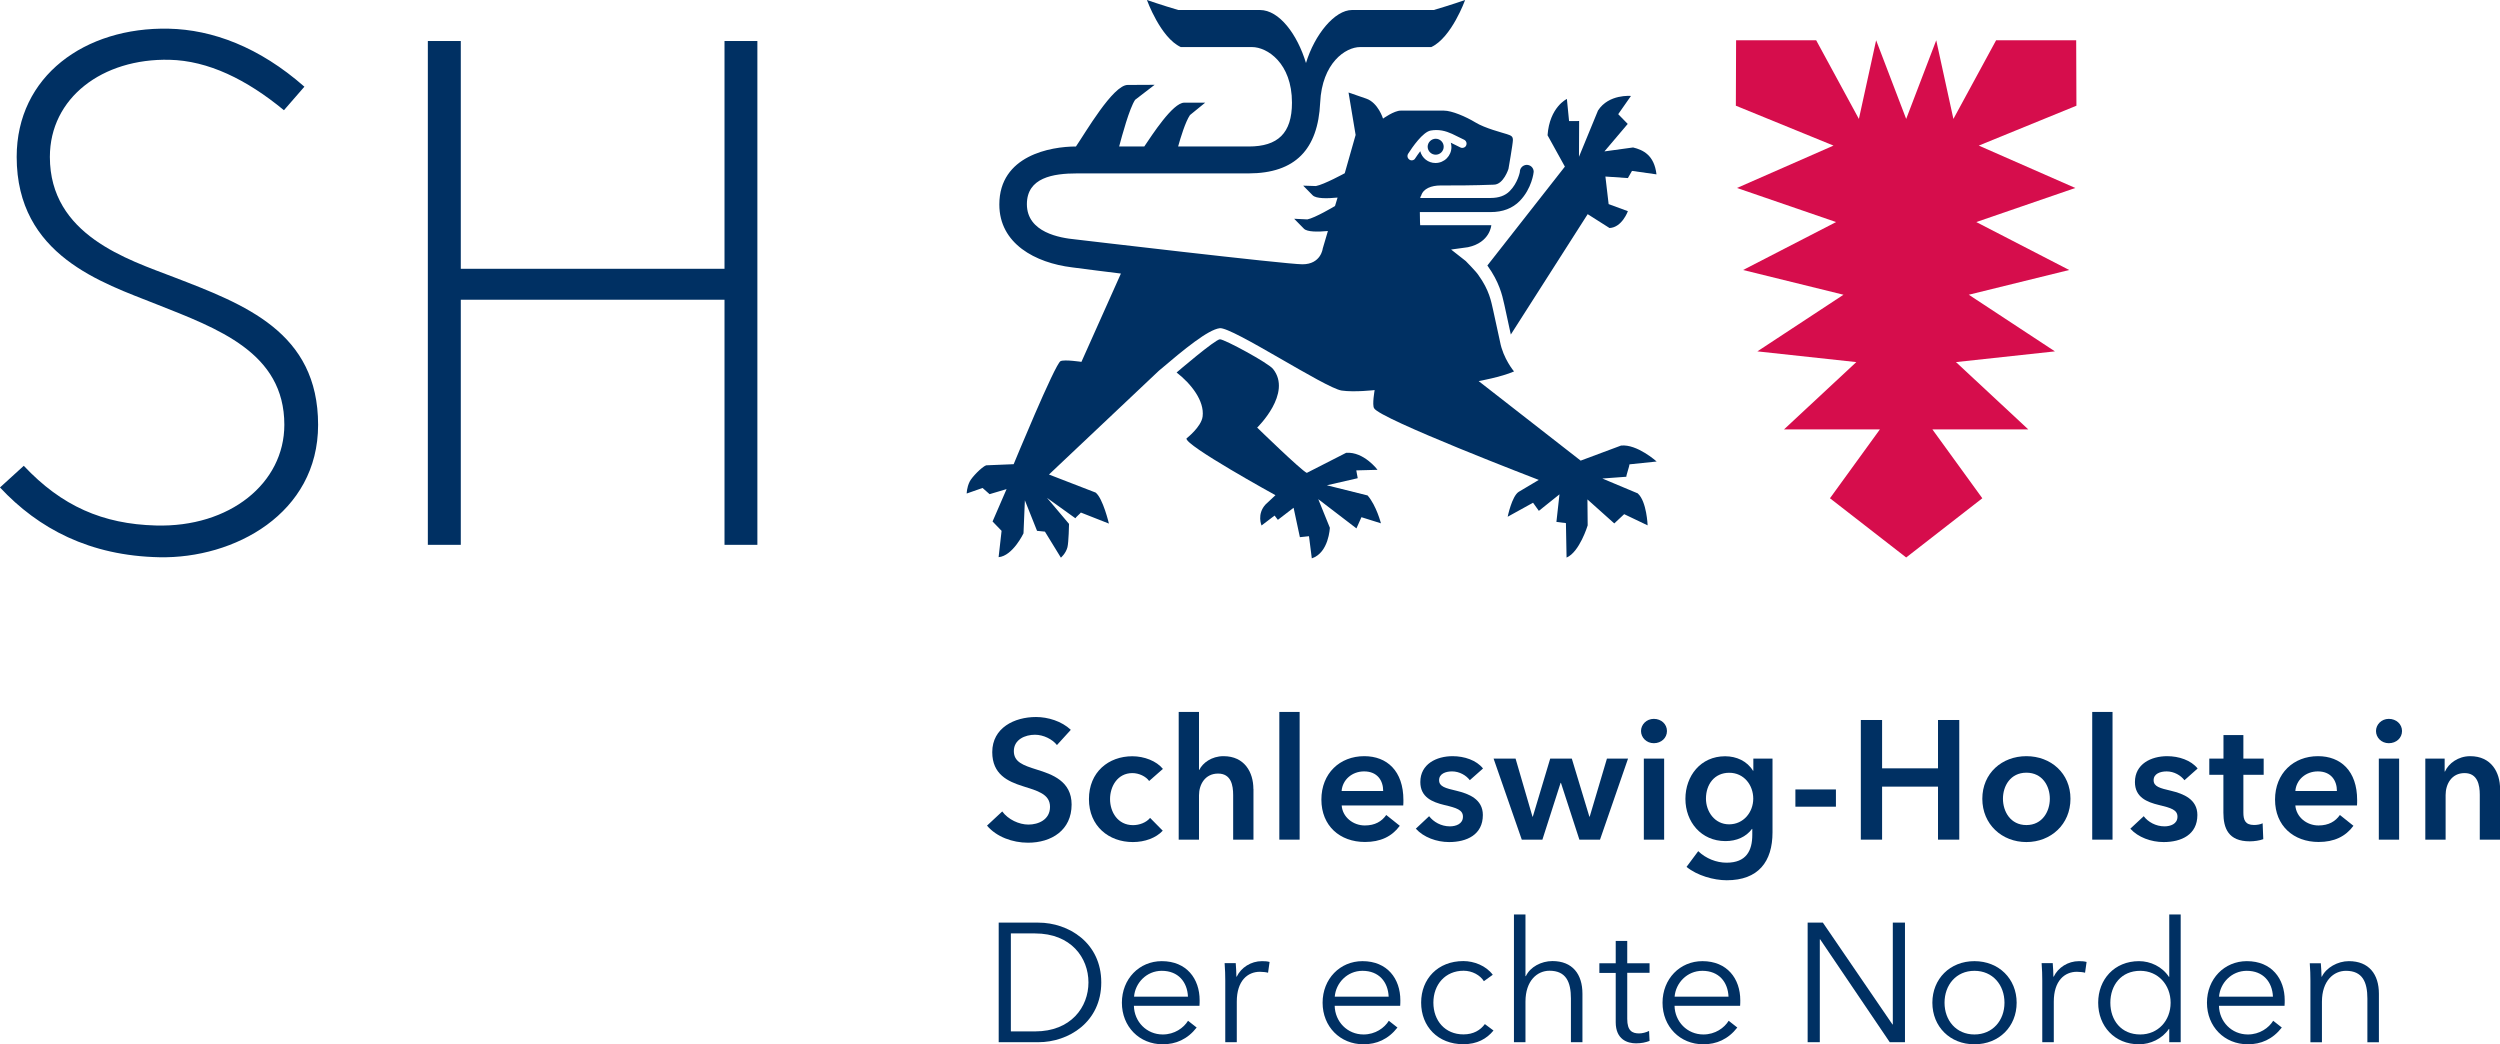
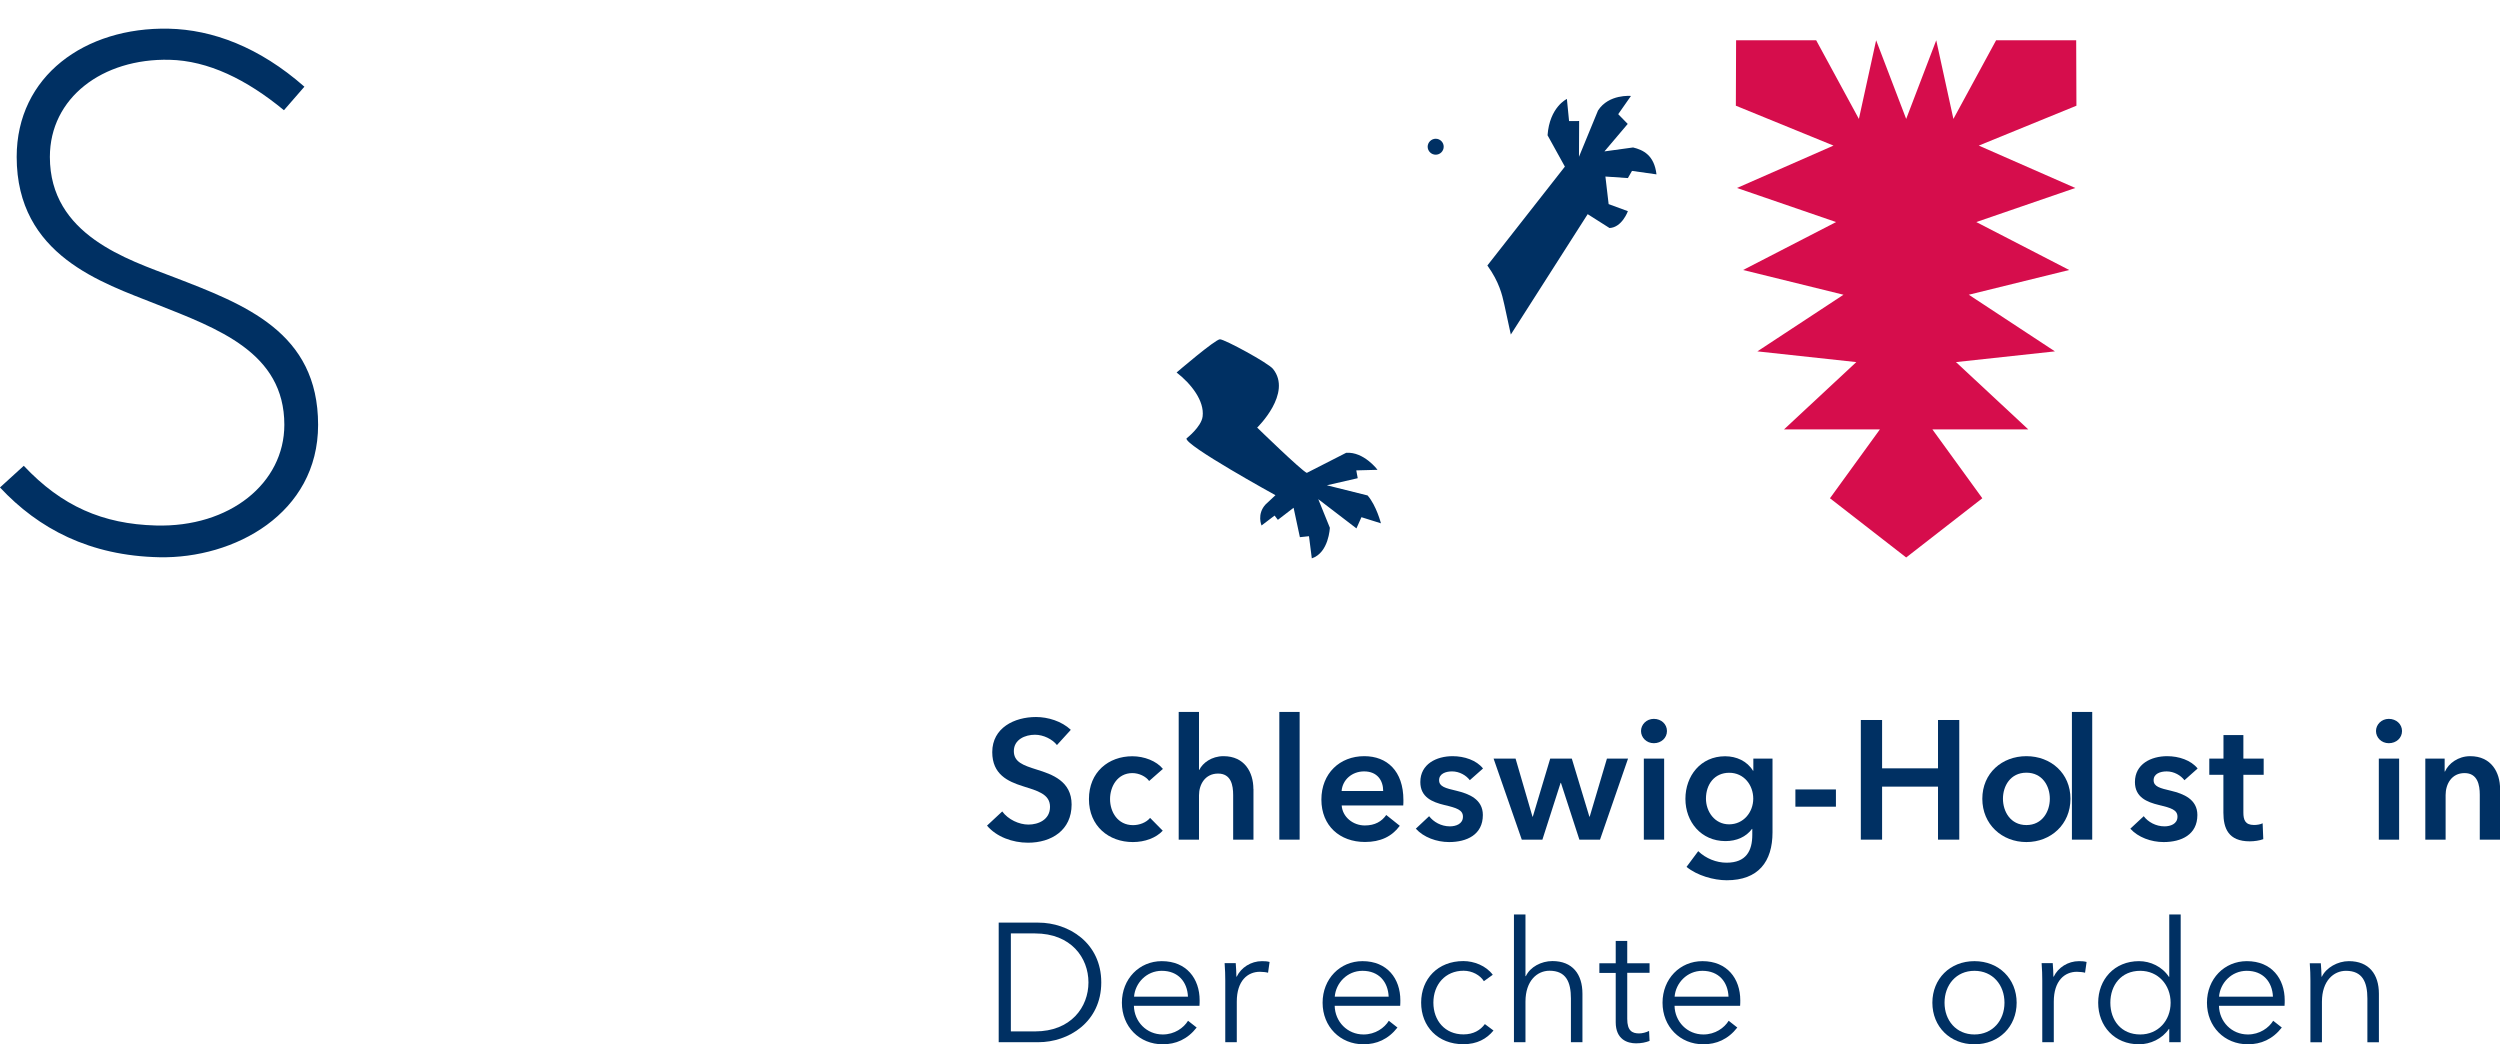
<svg xmlns="http://www.w3.org/2000/svg" id="Ebene_2" data-name="Ebene 2" viewBox="0 0 310.28 129.61">
  <defs>
    <style>
      .cls-1 {
        fill: #d60d4c;
      }

      .cls-2 {
        fill: #003063;
      }
    </style>
  </defs>
  <g id="Ebene_1-2" data-name="Ebene 1">
    <g>
      <g>
        <path class="cls-2" d="m131.18,92.47c-.57-.73-1.68-1.28-2.73-1.28-1.22,0-2.62.59-2.62,2.03,0,1.36,1.15,1.76,2.83,2.29,1.91.59,4.34,1.43,4.34,4.34,0,3.19-2.5,4.74-5.41,4.74-1.93,0-3.92-.73-5.09-2.12l1.89-1.76c.73,1,2.08,1.63,3.25,1.63,1.24,0,2.68-.61,2.68-2.2s-1.55-1.99-3.42-2.58c-1.8-.57-3.75-1.45-3.75-4.21,0-3.02,2.75-4.36,5.43-4.36,1.49,0,3.19.52,4.32,1.59l-1.72,1.89Z" />
        <path class="cls-2" d="m142.62,96.93c-.4-.57-1.26-.98-2.08-.98-1.84,0-2.77,1.65-2.77,3.23s.94,3.23,2.85,3.23c.78,0,1.64-.31,2.12-.9l1.57,1.59c-.84.9-2.22,1.41-3.71,1.41-2.98,0-5.45-1.97-5.45-5.33s2.43-5.32,5.39-5.32c1.47,0,3,.59,3.79,1.57l-1.72,1.51Z" />
        <path class="cls-2" d="m155.57,97.92v6.29h-2.52v-5.54c0-1.2-.25-2.66-1.87-2.66s-2.37,1.36-2.37,2.7v5.5h-2.52v-15.85h2.52v7.19h.04c.4-.84,1.51-1.7,3-1.7,2.62,0,3.71,2.01,3.71,4.07Z" />
        <path class="cls-2" d="m158.78,88.36h2.52v15.85h-2.52v-15.85Z" />
        <path class="cls-2" d="m174.17,99.97h-7.65c.1,1.43,1.4,2.48,2.87,2.48,1.26,0,2.1-.5,2.66-1.3l1.68,1.34c-.98,1.34-2.41,2.01-4.32,2.01-3.11,0-5.41-2-5.41-5.26s2.29-5.39,5.32-5.39c2.81,0,4.86,1.82,4.86,5.45,0,.23,0,.44-.02.67Zm-2.5-1.8c0-1.3-.73-2.43-2.37-2.43-1.49,0-2.68,1.03-2.79,2.43h5.16Z" />
        <path class="cls-2" d="m182.42,96.83c-.44-.59-1.28-1.09-2.2-1.09-.8,0-1.61.29-1.61,1.09s.78.99,2.18,1.32c1.49.36,3.25,1.03,3.25,3,0,2.45-1.99,3.36-4.19,3.36-1.55,0-3.16-.59-4.13-1.66l1.65-1.55c.55.71,1.49,1.26,2.58,1.26.73,0,1.62-.29,1.62-1.2,0-.84-.78-1.09-2.31-1.45-1.49-.36-2.98-.96-2.98-2.85,0-2.24,2.01-3.21,4.01-3.21,1.45,0,2.96.5,3.77,1.53l-1.64,1.45Z" />
        <path class="cls-2" d="m185.37,94.15h2.73l2.1,7.21h.04l2.16-7.21h2.68l2.18,7.21h.04l2.14-7.21h2.62l-3.48,10.06h-2.56l-2.29-7.05h-.04l-2.26,7.05h-2.56l-3.5-10.06Z" />
        <path class="cls-2" d="m205.26,89.22c.92,0,1.63.65,1.63,1.51s-.71,1.51-1.63,1.51-1.59-.71-1.59-1.51.67-1.51,1.59-1.51Zm-1.24,4.93h2.52v10.06h-2.52v-10.06Z" />
        <path class="cls-2" d="m219.99,94.15v9.16c0,3.63-1.76,5.94-5.68,5.94-1.63,0-3.69-.59-4.99-1.66l1.45-1.95c.96.92,2.26,1.43,3.52,1.43,2.43,0,3.19-1.47,3.19-3.46v-.73h-.04c-.73.99-1.91,1.51-3.29,1.51-3.02,0-4.97-2.39-4.97-5.24s1.89-5.29,4.93-5.29c1.4,0,2.72.59,3.46,1.8h.04v-1.51h2.39Zm-8.26,4.97c0,1.59,1.07,3.19,2.87,3.19s3-1.51,3-3.19-1.15-3.21-2.98-3.21-2.89,1.43-2.89,3.21Z" />
        <path class="cls-2" d="m227.86,100.12h-5.03v-2.14h5.03v2.14Z" />
        <path class="cls-2" d="m230.95,89.36h2.64v6h6.94v-6h2.64v14.85h-2.64v-6.58h-6.94v6.58h-2.64v-14.85Z" />
        <path class="cls-2" d="m251.5,93.85c3.04,0,5.47,2.12,5.47,5.29s-2.43,5.37-5.47,5.37-5.47-2.2-5.47-5.37,2.43-5.29,5.47-5.29Zm0,8.55c1.99,0,2.91-1.7,2.91-3.27s-.92-3.23-2.91-3.23-2.91,1.66-2.91,3.23.92,3.27,2.91,3.27Z" />
-         <path class="cls-2" d="m259.67,88.36h2.52v15.85h-2.52v-15.85Z" />
+         <path class="cls-2" d="m259.67,88.36v15.85h-2.52v-15.85Z" />
        <path class="cls-2" d="m271.11,96.83c-.44-.59-1.28-1.09-2.2-1.09-.8,0-1.62.29-1.62,1.09s.78.99,2.18,1.32c1.49.36,3.25,1.03,3.25,3,0,2.45-1.99,3.36-4.19,3.36-1.55,0-3.17-.59-4.13-1.66l1.66-1.55c.54.71,1.49,1.26,2.58,1.26.73,0,1.61-.29,1.61-1.2,0-.84-.78-1.09-2.3-1.45-1.49-.36-2.98-.96-2.98-2.85,0-2.24,2.01-3.21,4-3.21,1.45,0,2.96.5,3.78,1.53l-1.63,1.45Z" />
        <path class="cls-2" d="m274.2,96.16v-2.01h1.76v-2.92h2.47v2.92h2.52v2.01h-2.52v4.68c0,.9.21,1.55,1.32,1.55.34,0,.78-.06,1.07-.21l.08,1.97c-.44.17-1.11.27-1.68.27-2.66,0-3.27-1.63-3.27-3.56v-4.7h-1.76Z" />
-         <path class="cls-2" d="m292.54,99.97h-7.66c.11,1.43,1.4,2.48,2.87,2.48,1.26,0,2.1-.5,2.66-1.3l1.68,1.34c-.98,1.34-2.41,2.01-4.32,2.01-3.1,0-5.41-2-5.41-5.26s2.29-5.39,5.33-5.39c2.81,0,4.86,1.82,4.86,5.45,0,.23,0,.44-.02.67Zm-2.5-1.8c0-1.3-.73-2.43-2.37-2.43-1.49,0-2.68,1.03-2.79,2.43h5.16Z" />
        <path class="cls-2" d="m296.48,89.22c.92,0,1.64.65,1.64,1.51s-.71,1.51-1.64,1.51-1.59-.71-1.59-1.51.67-1.51,1.59-1.51Zm-1.24,4.93h2.52v10.06h-2.52v-10.06Z" />
        <path class="cls-2" d="m301.02,94.15h2.39v1.61h.04c.44-1.01,1.64-1.91,3.13-1.91,2.62,0,3.71,2.01,3.71,4.07v6.29h-2.52v-5.58c0-1.2-.27-2.68-1.89-2.68s-2.35,1.38-2.35,2.72v5.54h-2.52v-10.06Z" />
        <path class="cls-2" d="m123.95,114.51h4.93c3.71,0,7.8,2.47,7.8,7.42s-4.09,7.42-7.8,7.42h-4.93v-14.84Zm1.51,13.5h3c4.47,0,6.63-3.02,6.63-6.08s-2.16-6.08-6.63-6.08h-3v12.16Z" />
        <path class="cls-2" d="m148.86,124.83h-8.13c.04,1.97,1.57,3.56,3.58,3.56,1.47,0,2.6-.82,3.14-1.7l1.07.84c-1.15,1.47-2.6,2.08-4.21,2.08-2.91,0-5.07-2.2-5.07-5.16s2.16-5.16,4.95-5.16c3.08,0,4.7,2.18,4.7,4.86,0,.19,0,.42-.02.67Zm-1.42-1.13c-.08-1.84-1.22-3.21-3.25-3.21-1.91,0-3.31,1.53-3.44,3.21h6.69Z" />
        <path class="cls-2" d="m152.01,119.54h1.36c.04.52.08,1.26.08,1.68h.04c.54-1.13,1.76-1.93,3.14-1.93.36,0,.65.02.94.1l-.19,1.34c-.17-.06-.63-.12-1.01-.12-1.51,0-2.87,1.09-2.87,3.71v5.03h-1.43v-7.65c0-.53-.02-1.49-.08-2.16Z" />
        <path class="cls-2" d="m173.78,124.83h-8.13c.04,1.97,1.57,3.56,3.58,3.56,1.47,0,2.6-.82,3.14-1.7l1.07.84c-1.15,1.47-2.6,2.08-4.21,2.08-2.91,0-5.08-2.2-5.08-5.16s2.16-5.16,4.95-5.16c3.08,0,4.7,2.18,4.7,4.86,0,.19,0,.42-.02.67Zm-1.43-1.13c-.08-1.84-1.21-3.21-3.25-3.21-1.91,0-3.31,1.53-3.44,3.21h6.69Z" />
        <path class="cls-2" d="m184.17,121.78c-.46-.75-1.45-1.3-2.52-1.3-2.28,0-3.75,1.72-3.75,3.96s1.45,3.94,3.73,3.94c1.24,0,2.1-.52,2.66-1.28l1.07.8c-.84,1.03-2.04,1.7-3.74,1.7-3.16,0-5.24-2.2-5.24-5.16s2.08-5.16,5.24-5.16c1.32,0,2.81.57,3.65,1.7l-1.11.8Z" />
        <path class="cls-2" d="m189.38,121.15c.52-1.13,1.91-1.87,3.29-1.87,2.49,0,3.73,1.62,3.73,4.05v6.02h-1.43v-5.43c0-2.05-.61-3.44-2.66-3.44-1.51,0-2.98,1.22-2.98,3.84v5.03h-1.43v-15.85h1.43v7.65h.04Z" />
        <path class="cls-2" d="m204.73,120.74h-2.77v5.72c0,1.47.61,1.8,1.47,1.8.4,0,.86-.12,1.24-.31l.06,1.24c-.5.19-1.03.3-1.68.3-1.05,0-2.52-.46-2.52-2.62v-6.12h-2.03v-1.2h2.03v-2.77h1.43v2.77h2.77v1.2Z" />
        <path class="cls-2" d="m215.96,124.83h-8.13c.04,1.97,1.57,3.56,3.58,3.56,1.47,0,2.6-.82,3.14-1.7l1.07.84c-1.15,1.47-2.6,2.08-4.21,2.08-2.91,0-5.07-2.2-5.07-5.16s2.16-5.16,4.95-5.16c3.08,0,4.7,2.18,4.7,4.86,0,.19,0,.42-.02.67Zm-1.43-1.13c-.08-1.84-1.21-3.21-3.25-3.21-1.91,0-3.31,1.53-3.44,3.21h6.69Z" />
-         <path class="cls-2" d="m234.88,127.15h.04v-12.64h1.51v14.84h-1.89l-8.64-12.77h-.04v12.77h-1.51v-14.84h1.89l8.64,12.64Z" />
        <path class="cls-2" d="m245.05,129.61c-3.04,0-5.22-2.2-5.22-5.16s2.18-5.16,5.22-5.16,5.24,2.2,5.24,5.16-2.18,5.16-5.24,5.16Zm0-9.12c-2.27,0-3.71,1.76-3.71,3.96s1.45,3.94,3.71,3.94,3.73-1.74,3.73-3.94-1.45-3.96-3.73-3.96Z" />
        <path class="cls-2" d="m253.41,119.54h1.36c.04.52.08,1.26.08,1.68h.04c.54-1.13,1.76-1.93,3.14-1.93.36,0,.65.02.94.1l-.19,1.34c-.17-.06-.63-.12-1.01-.12-1.51,0-2.87,1.09-2.87,3.71v5.03h-1.43v-7.65c0-.53-.02-1.49-.08-2.16Z" />
        <path class="cls-2" d="m265.48,129.61c-3.06,0-5.07-2.27-5.07-5.16s2.01-5.16,5.07-5.16c1.4,0,2.87.67,3.71,1.95h.04v-7.74h1.42v15.85h-1.42v-1.65h-.04c-.84,1.24-2.31,1.91-3.71,1.91Zm.15-1.22c2.2,0,3.77-1.7,3.77-3.94s-1.57-3.96-3.77-3.96c-2.37,0-3.71,1.78-3.71,3.96s1.34,3.94,3.71,3.94Z" />
        <path class="cls-2" d="m283.53,124.83h-8.13c.04,1.97,1.57,3.56,3.59,3.56,1.46,0,2.6-.82,3.14-1.7l1.07.84c-1.15,1.47-2.6,2.08-4.21,2.08-2.92,0-5.08-2.2-5.08-5.16s2.16-5.16,4.95-5.16c3.08,0,4.7,2.18,4.7,4.86,0,.19,0,.42-.02.67Zm-1.43-1.13c-.08-1.84-1.22-3.21-3.25-3.21-1.91,0-3.31,1.53-3.44,3.21h6.69Z" />
        <path class="cls-2" d="m288.04,119.54c.04.52.09,1.26.09,1.68h.04c.54-1.13,1.97-1.93,3.35-1.93,2.49,0,3.73,1.62,3.73,4.05v6.02h-1.43v-5.43c0-2.05-.61-3.44-2.66-3.44-1.51,0-2.98,1.22-2.98,3.84v5.03h-1.43v-7.65c0-.53-.02-1.49-.08-2.16h1.36Z" />
      </g>
      <g>
        <g>
          <path class="cls-2" d="m0,60.5c4.78,5.12,11.13,8.48,19.77,8.66,9.3.19,19.71-5.41,19.71-16.43,0-11.52-9.09-14.94-17.95-18.35-5.66-2.18-15.34-5.19-15.34-14.9,0-7.33,6.51-12.25,14.85-12.06,4.79.11,9.56,2.43,14.2,6.26l2.54-2.92c-5.62-4.94-11.42-7.08-16.84-7.2-10.39-.22-18.87,5.88-18.87,15.91,0,12.28,10.67,15.63,17.3,18.27,7.66,3.04,15.92,6,15.92,14.98,0,7.25-6.77,12.76-15.96,12.5-6.57-.18-11.67-2.4-16.38-7.41l-2.93,2.67Z" />
-           <polygon class="cls-2" points="89.92 67.62 94 67.62 94 5.09 89.92 5.09 89.92 33.36 57.19 33.36 57.19 5.09 53.1 5.09 53.1 67.62 57.19 67.62 57.19 37.2 89.92 37.2 89.92 67.62" />
        </g>
        <g>
          <polygon class="cls-1" points="257.68 5 247.74 5 242.44 14.76 240.31 5 236.58 14.76 232.85 5 230.71 14.76 225.41 5 215.47 5 215.44 13.12 227.56 18.07 215.58 23.33 227.88 27.56 216.34 33.51 228.8 36.58 218.11 43.61 230.39 44.94 221.42 53.29 233.32 53.29 227.12 61.84 236.58 69.19 246.03 61.84 239.83 53.29 251.73 53.29 242.76 44.94 255.04 43.61 244.35 36.58 256.81 33.51 245.28 27.56 257.57 23.33 245.59 18.07 257.71 13.12 257.68 5" />
          <g>
            <path class="cls-2" d="m169.73,61.49l-5.05-1.26,3.83-.88-.18-.97,2.64-.07s-1.7-2.28-3.9-2.11l-4.88,2.49c-.66-.27-6.16-5.62-6.16-5.62,0,0,4.4-4.26,1.96-7.29-.6-.74-6-3.67-6.58-3.67s-5.38,4.12-5.38,4.12c1.83,1.42,3.47,3.54,3.23,5.46-.16,1.3-2,2.72-2,2.72-.29.82,11.04,7.05,11.04,7.05l-1.22,1.14c-1.12,1.2-.51,2.62-.51,2.62l1.62-1.23.41.53,1.95-1.5.78,3.65,1.13-.12.35,2.75c2.12-.7,2.24-3.8,2.24-3.8l-1.44-3.55,4.74,3.63.62-1.39,2.42.76s-.56-2.19-1.65-3.45Z" />
            <path class="cls-2" d="m202.7,18.3l-3.57.49,2.89-3.41-1.18-1.21,1.58-2.26s-2.75-.27-4.09,1.81l-2.36,5.74.02-4.45c-.11.04-1.08,0-1.25.02l-.27-2.75s-2.15,1-2.4,4.51l2.15,3.89-9.62,12.27s.02.02.02.03c1.46,2.02,1.83,3.69,2.05,4.68l.06.26.78,3.6,9.54-14.94,2.71,1.72c1.55-.07,2.28-2.09,2.28-2.09l-2.39-.88-.4-3.42,2.79.19.51-.89,3.04.43c-.28-2.38-1.64-3.03-2.91-3.34Z" />
-             <path class="cls-2" d="m203.28,61.24l-4.41-1.85,2.98-.22c-.04-.11.4-1.38.39-1.54l3.37-.35s-2.43-2.19-4.42-1.98l-5.01,1.87-12.66-9.87s2.79-.5,4.39-1.2c0,0-1.35-1.59-1.74-3.7l-.87-3.99c-.22-.93-.44-2.38-1.82-4.28-.22-.37-1.56-1.73-1.56-1.73l-1.82-1.43,2.1-.29c2.75-.59,2.89-2.73,2.89-2.73h-8.83s-.04-.55-.04-1.63h8.8c1.49,0,2.7-.46,3.6-1.38,1.51-1.55,1.73-3.54,1.73-3.62,0-.49-.39-.86-.87-.86-.48.02-.86.41-.85.9,0,0-.26,1.37-1.26,2.36-.56.57-1.36.85-2.35.85h-8.75c.04-.26.05-.13.11-.28.27-.91,1.3-1.26,2.37-1.27,1.96,0,4.06,0,6.66-.1,1.2-.02,1.81-1.96,1.81-1.96,0,0,.55-3.13.55-3.58s-.19-.55-.74-.73c-.55-.18-2.74-.73-3.92-1.46-1.19-.72-2.92-1.46-3.9-1.46h-5.37c-.82,0-2.19.99-2.19.99,0,0-.6-1.97-2.08-2.48l-2.2-.76.88,5.27-1.35,4.75s-2.58,1.41-3.58,1.59l-1.58-.05,1.19,1.21c.44.41,1.76.4,3.08.27l-.32,1.05c-.11.07-2.5,1.48-3.43,1.66l-1.64-.08,1.22,1.24c.41.4,1.69.4,2.97.28l-.64,2.17s-.21,1.96-2.52,1.96c-2.08,0-28.2-3.09-28.2-3.09-1.87-.18-6-.85-6-4.37,0-3.3,3.25-3.82,6.23-3.82h21.29c5.79-.01,8.61-2.98,8.88-8.78.23-4.93,3.15-6.9,4.96-6.9h8.83c2.52-1.17,4.2-5.84,4.2-5.84,0,0-1.9.66-3.89,1.24h-10.14c-2.16,0-4.65,3.05-5.72,6.58h0c-1.07-3.53-3.3-6.58-5.72-6.58h-10.13c-1.98-.58-3.89-1.24-3.89-1.24,0,0,1.68,4.68,4.2,5.84h8.84c1.87,0,4.96,1.97,4.96,6.9,0,3.8-1.76,5.44-5.36,5.44h-8.77c.29-1.06.9-3.06,1.47-3.9l1.89-1.54h-2.6c-1.42,0-4.01,4.04-4.96,5.44h-3.12c.36-1.35,1.27-4.72,1.98-5.79l2.43-1.87s-1.2.02-3.35.02c-1.82,0-5.26,5.95-6.42,7.64-3.12,0-9.51,1.11-9.51,7.2,0,4.87,4.47,7.24,9.02,7.8.18.04,6.07.77,6.07.77l-4.9,10.96s-2.1-.32-2.59-.09c-.68.32-5.82,12.79-5.82,12.79l-3.42.14c-.56.22-1.77,1.47-2.04,2.02-.37.75-.37,1.48-.37,1.48l1.97-.69.87.77,2.11-.63-1.74,4.02,1.12,1.16-.37,3.27c1.76-.16,3.09-2.96,3.09-2.96l.17-4.1,1.51,3.79c.23.02.23.03.98.1l1.98,3.23s.6-.5.81-1.28c.16-.6.2-2.91.2-2.91-.64-.77-2.73-3.23-2.73-3.23l3.52,2.53c.03-.11.59-.58.68-.71l3.48,1.37s-.74-3.14-1.65-3.85l-5.79-2.24,13.64-12.88c3.22-2.74,6.1-5.09,7.55-5.28,1.51-.2,13.08,7.43,15.14,7.74,1.58.23,4.09-.06,4.09-.06,0,0-.33,1.84-.07,2.25.65,1.31,20.44,8.9,20.44,8.9l-2.49,1.48c-.85.54-1.37,3.09-1.37,3.09l3.15-1.74.72,1.01,2.56-2.05-.38,3.42,1.18.15.08,4.28c1.62-.69,2.62-4,2.62-4l-.03-3.22,3.33,2.98,1.23-1.15,2.91,1.39s-.11-2.95-1.2-3.94Zm-28.35-41.43c-.24-.15-.32-.46-.17-.72.52-.81,1.82-2.71,2.81-2.89.24-.04.47-.06.7-.06.97,0,1.76.36,2.54.76l.92.45c.26.14.36.45.23.72-.11.25-.46.36-.71.23l-.91-.45c-.1-.05-.19-.1-.28-.14.05.18.08.36.08.54,0,1.09-.88,1.98-1.98,1.98-.91,0-1.67-.61-1.89-1.46-.23.3-.44.6-.63.89-.12.23-.46.32-.71.16Z" />
            <path class="cls-2" d="m178.19,19.2c.54,0,.99-.44.99-.99s-.45-.99-.99-.99-1,.45-1,.99.45.99,1,.99Z" />
          </g>
        </g>
      </g>
    </g>
  </g>
</svg>